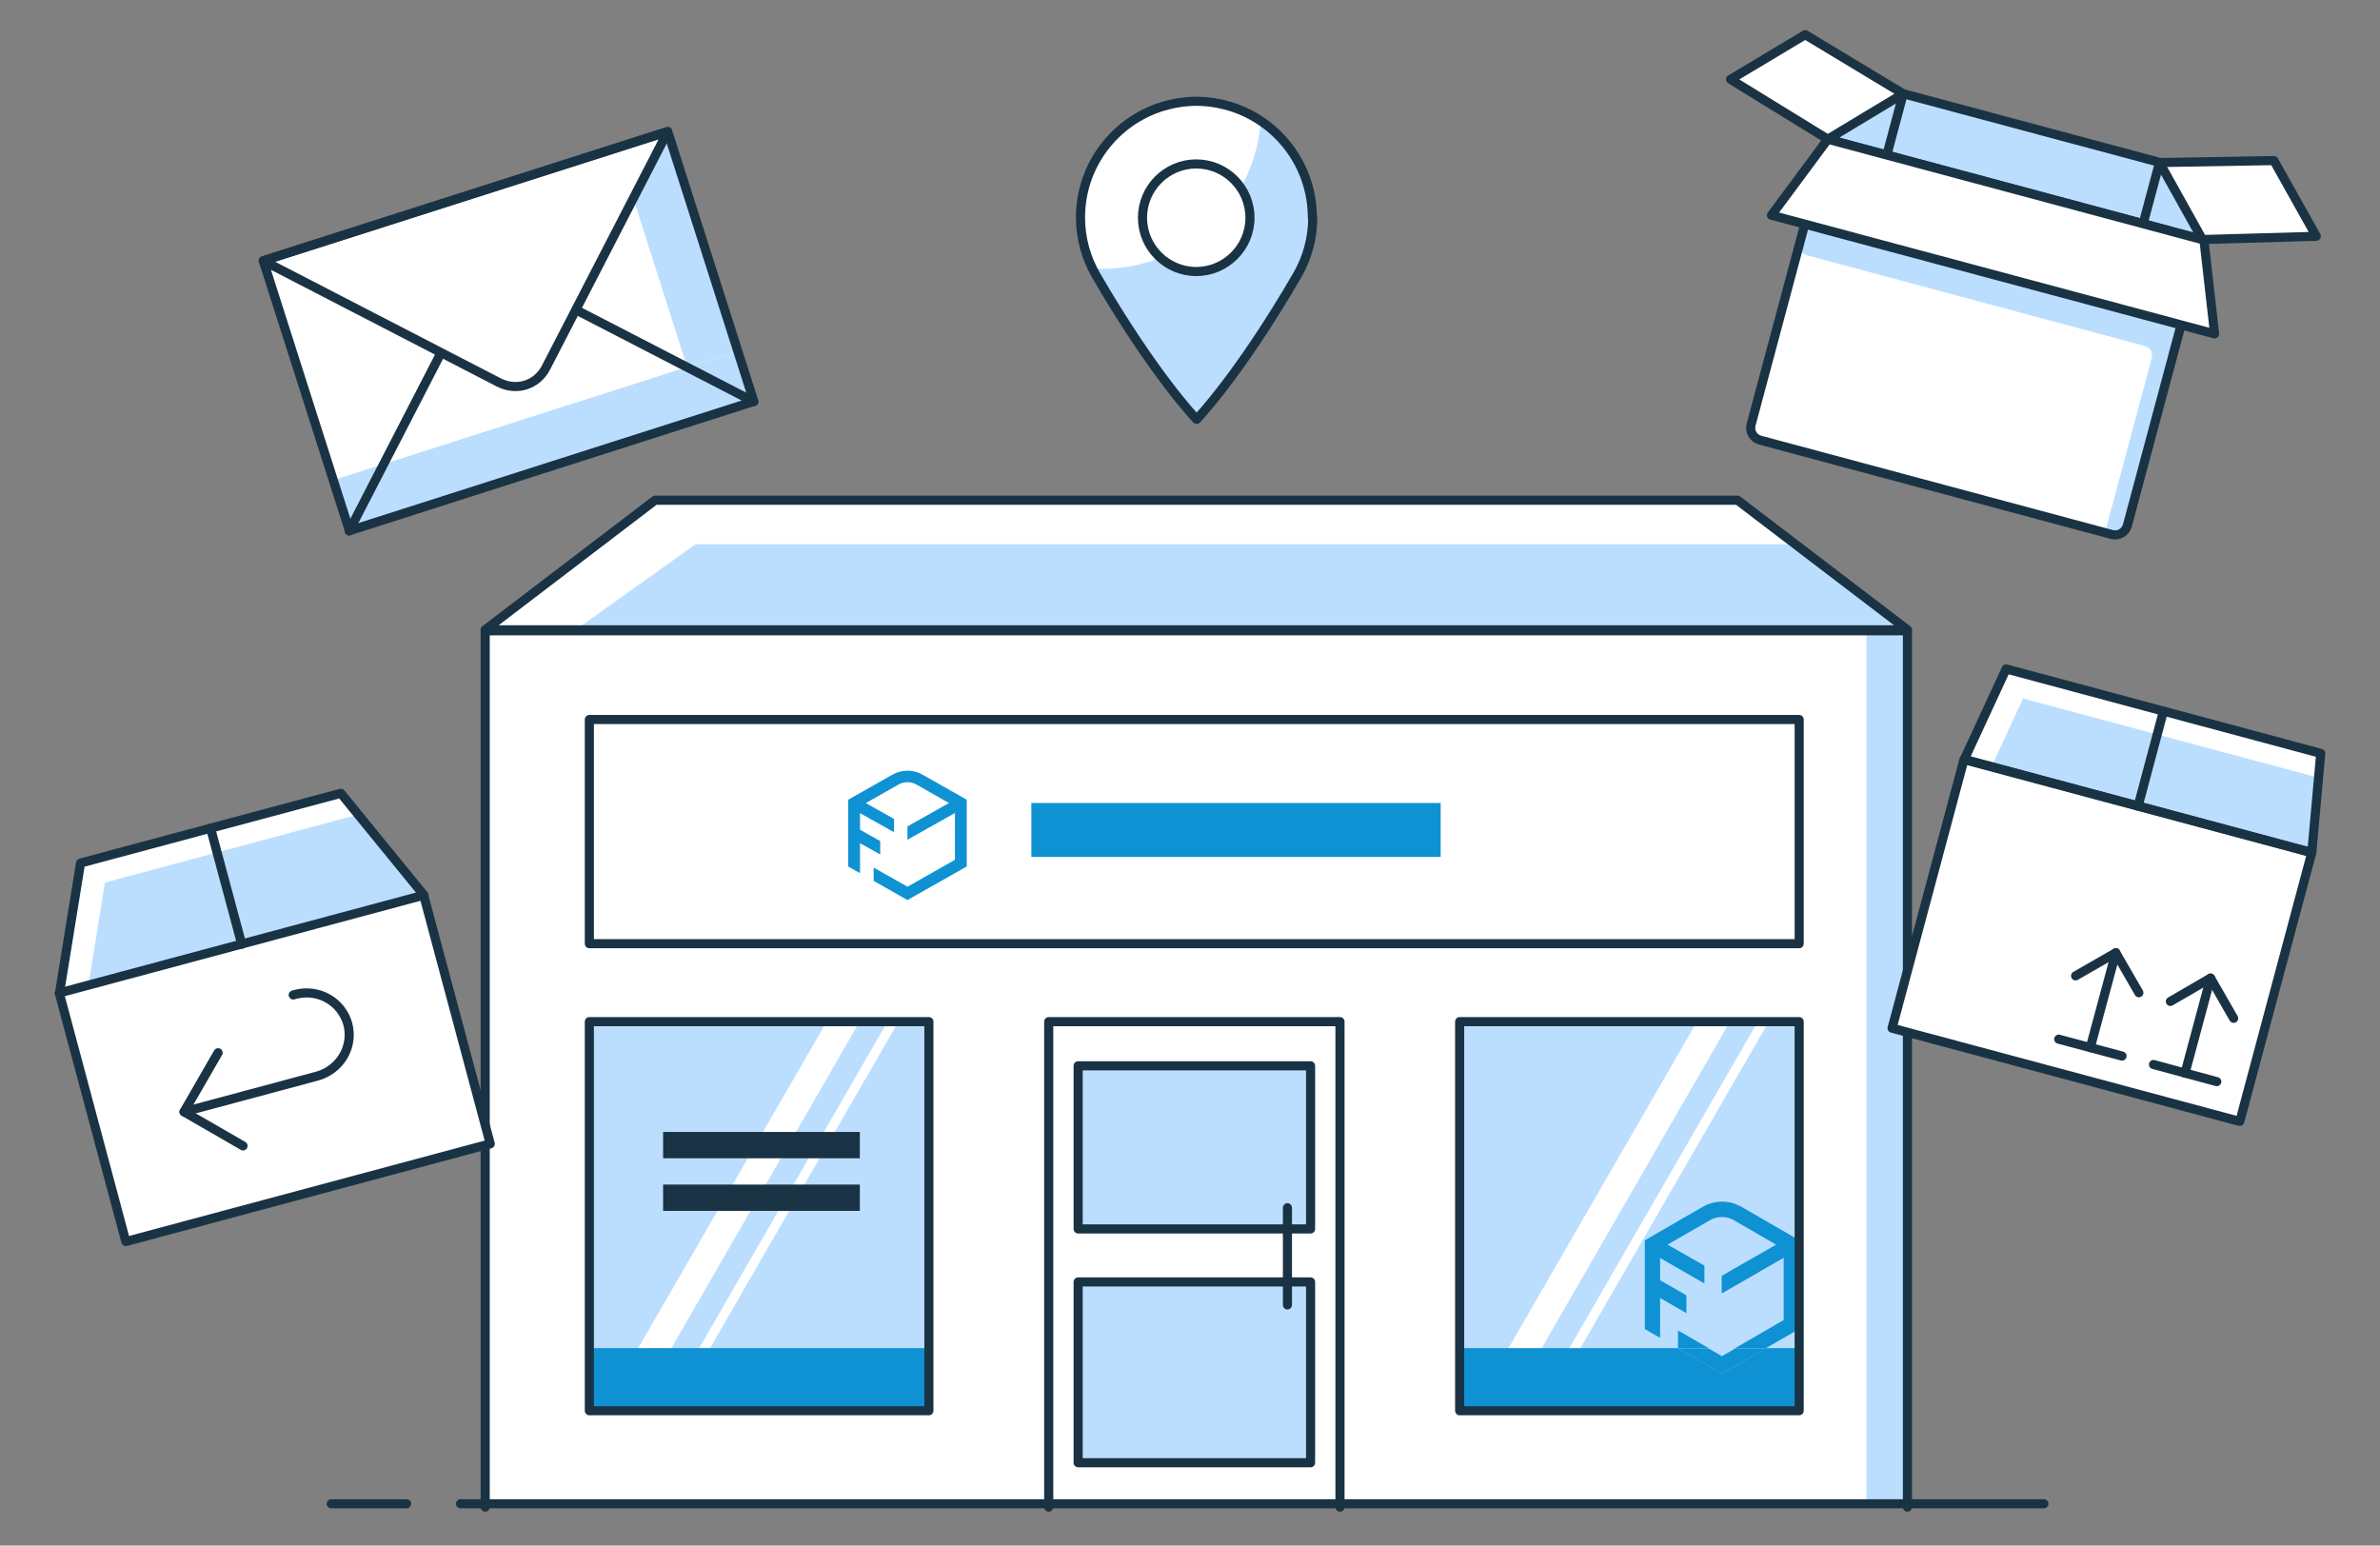
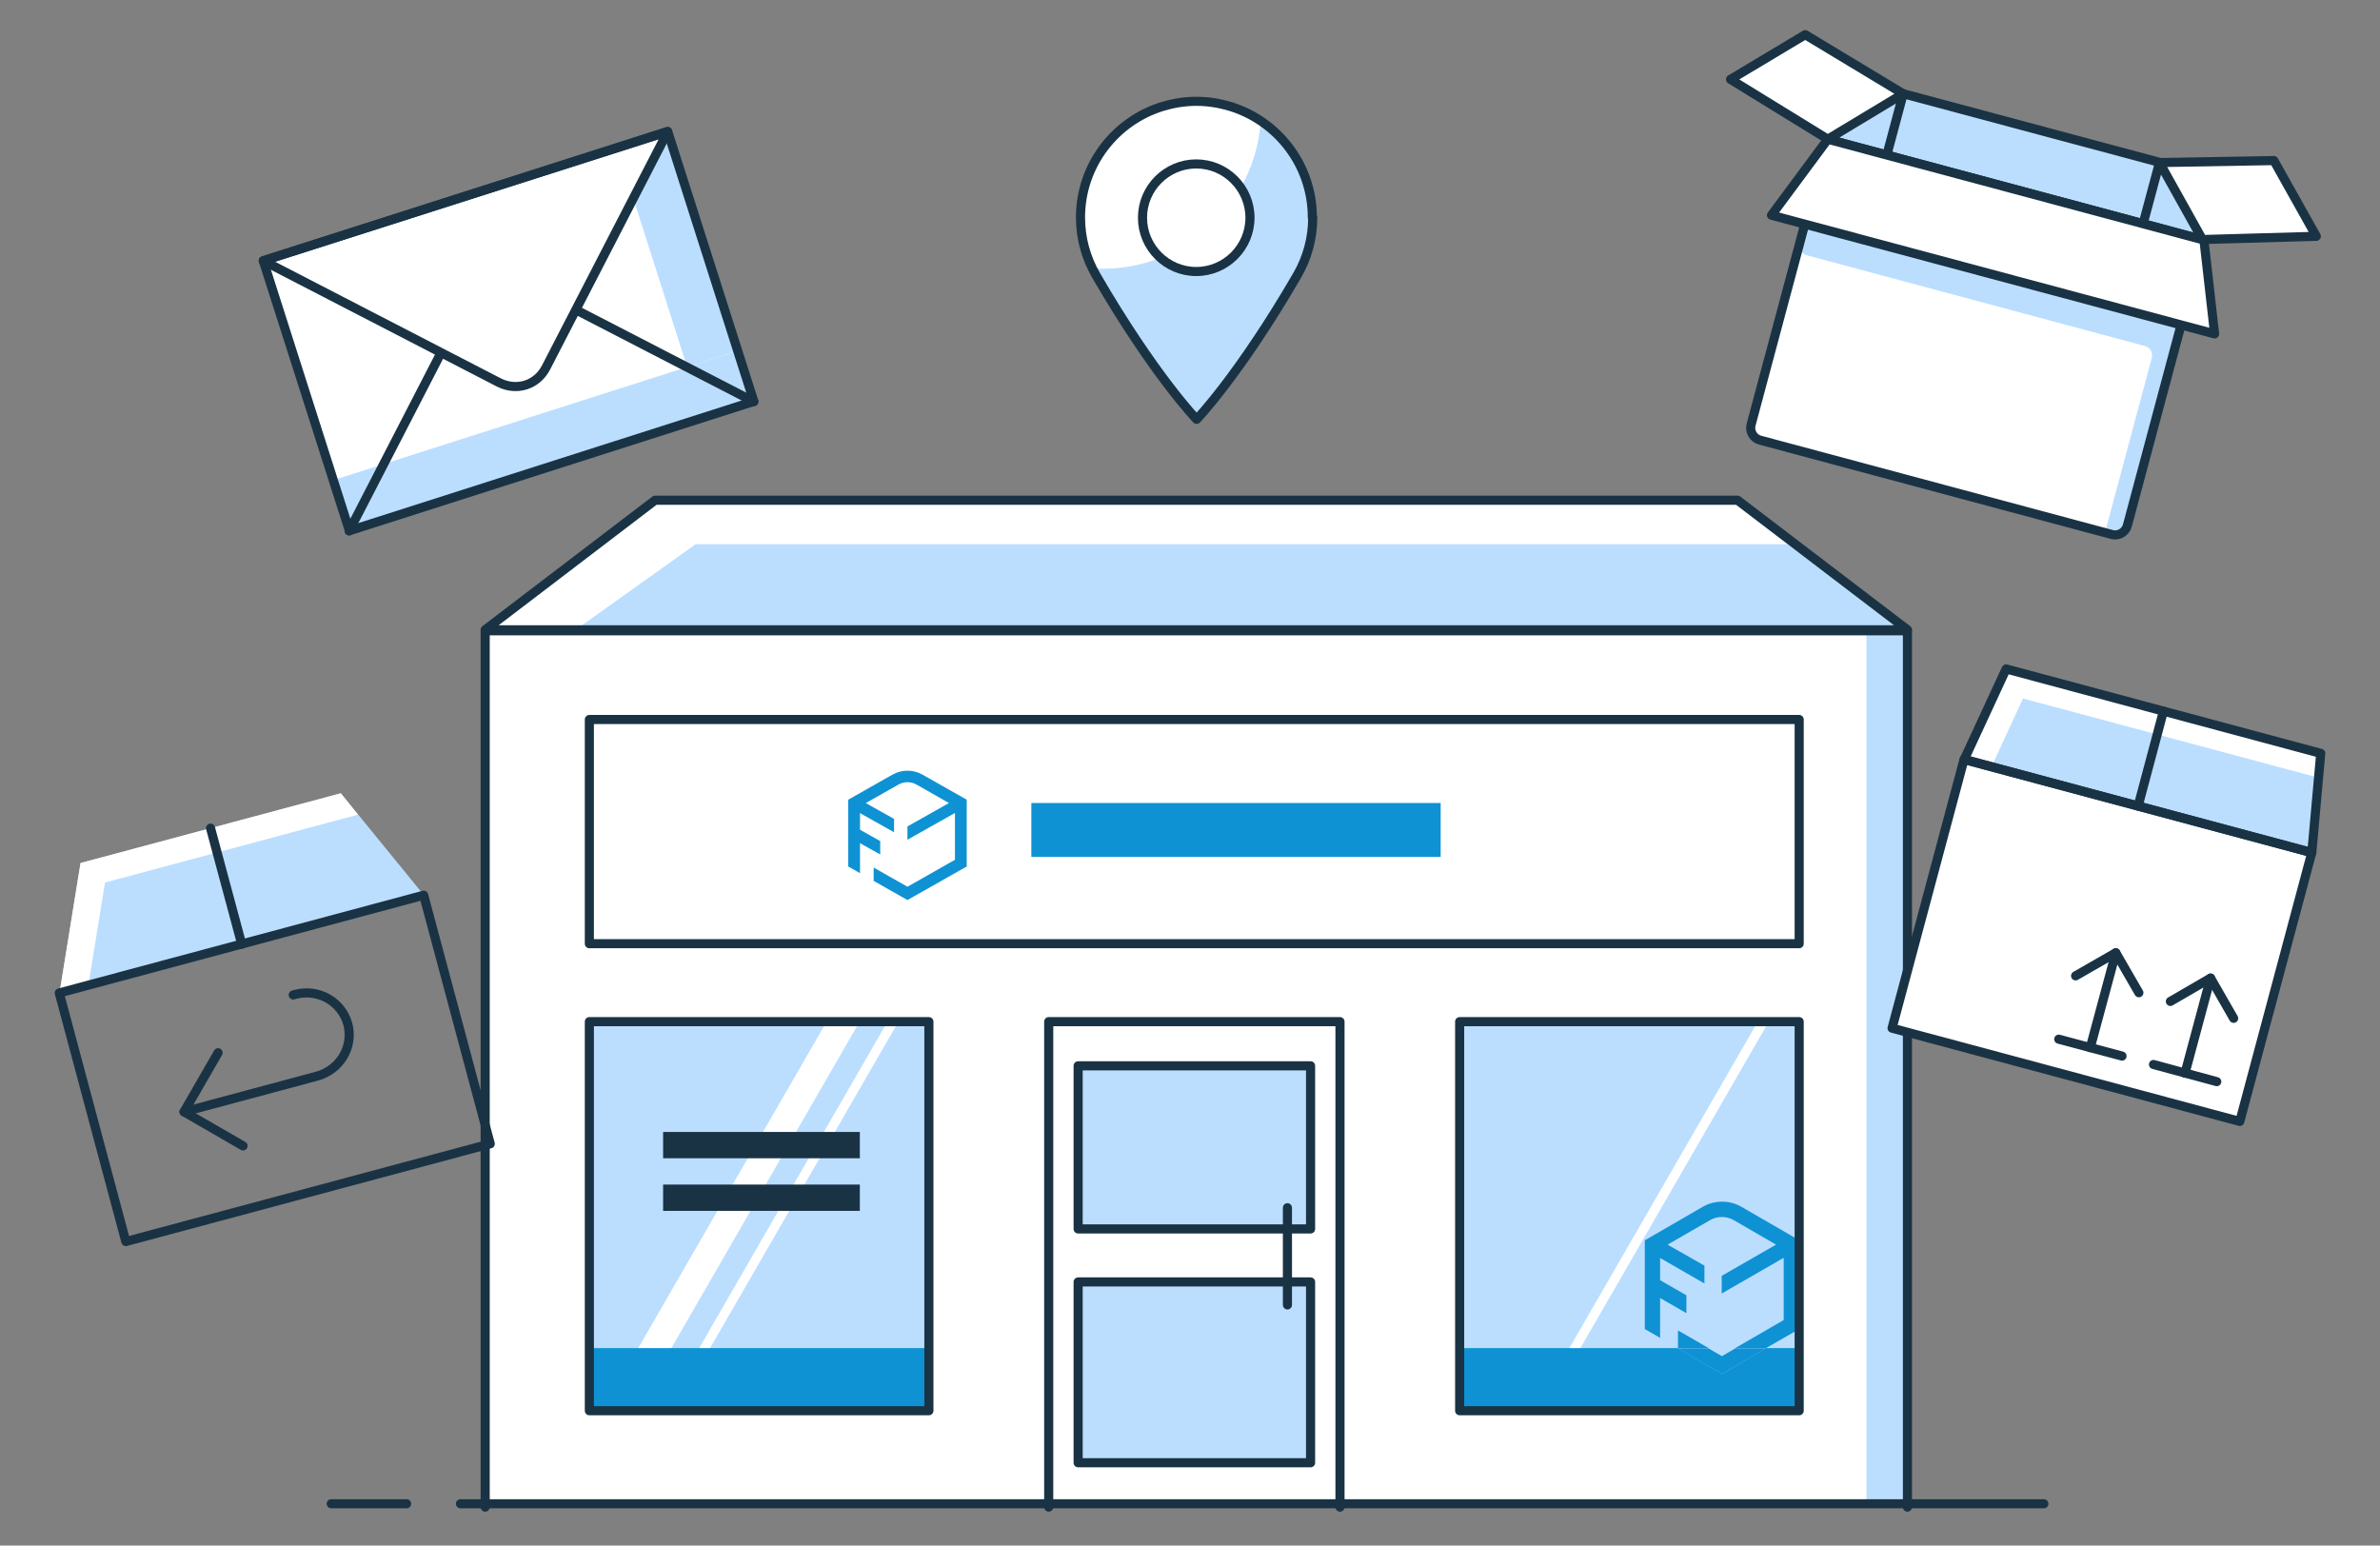
<svg xmlns="http://www.w3.org/2000/svg" fill="none" height="339" viewBox="0 0 522 339" width="522">
  <rect x="0" y="0" width="522" height="339" fill="#808080" stroke="none" />
  <path d="m401.51 30.716 81.157 21.765c.368.099.598.499.5.867l-16.577 61.921c-.394 1.473-1.927 2.359-3.399 1.964l-77.162-20.694c-1.472-.395-2.357-1.929-1.962-3.402l16.591-61.974c.098-.368.498-.599.866-.501z" fill="#fff" />
  <path d="m395.881 49.161-1.143 4.248c-.272 1.089.381 2.233 1.47 2.56l74.279 19.934c1.088.272 1.741 1.416 1.469 2.56l-10.285 38.398 2.231.599c1.088.272 2.231-.381 2.558-1.47l4.952-18.464 7.019-26.143-82.495-22.113z" fill="#bbdeff" />
  <path d="m401.51 30.716 81.157 21.765c.368.099.598.499.5.867l-16.577 61.921c-.394 1.473-1.927 2.359-3.399 1.964l-77.162-20.694c-1.472-.395-2.357-1.929-1.962-3.402l16.591-61.974c.098-.368.498-.599.866-.501z" stroke="#1a3344" stroke-linecap="round" stroke-linejoin="round" stroke-width="2" />
  <path d="m483.382 52.648-82.496-22.113 14.91-9.695c.49-.327 1.088-.436 1.687-.272l56.539 15.141c.544.163 1.034.545 1.306 1.035l8.054 15.849z" fill="#bbdeff" stroke="#1a3344" stroke-linecap="round" stroke-linejoin="round" stroke-width="2" />
  <path d="m417.429 20.568-21.495-12.963-16.379 9.804 21.331 13.126z" fill="#fff" stroke="#1a3344" stroke-linecap="round" stroke-linejoin="round" stroke-width="2" />
  <path d="m473.642 35.655 25.086-.436 9.305 16.612-24.977.708z" fill="#fff" stroke="#1a3344" stroke-linecap="round" stroke-linejoin="round" stroke-width="2" />
  <path d="m417.43 20.568-3.591 13.398" stroke="#1a3344" stroke-linecap="round" stroke-linejoin="round" stroke-width="2" />
  <path d="m473.64 35.653-3.591 13.398" stroke="#1a3344" stroke-linecap="round" stroke-linejoin="round" stroke-width="2" />
  <path d="m485.723 73.236-97.189-26.034 12.353-16.666 82.496 22.113z" fill="#fff" stroke="#1a3344" stroke-linecap="round" stroke-linejoin="round" stroke-width="2" />
  <path d="m418.354 138.351h-311.94v192.212h311.94z" fill="#fff" />
  <path d="m409.362 138.092v192.471h8.992v-192.471z" fill="#bbdeff" />
  <path d="m106.414 330.563v-192.212h311.94v192.212" stroke="#1a3344" stroke-linecap="round" stroke-linejoin="round" stroke-width="2" />
  <path d="m106.415 138.134 37.256-28.418h237.429l37.255 28.418z" fill="#fff" />
  <path d="m152.579 119.361-26.328 18.774h292.108l-26.329-18.774z" fill="#bbdeff" />
  <path d="m106.415 138.134 37.256-28.418h237.429l37.255 28.418z" stroke="#1a3344" stroke-linecap="round" stroke-linejoin="round" stroke-width="2" />
  <path d="m203.73 224.08h-74.468v85.341h74.468z" fill="#bbdeff" />
  <path d="m147.804 309.421 49.258-85.341h-2.409l-49.215 85.341z" fill="#fff" />
  <path d="m139.327 309.421 49.215-85.341h-7.227l-49.258 85.341z" fill="#fff" />
  <path d="m203.73 295.686h-74.468v13.692h74.468z" fill="#0f92d4" />
  <path d="m203.73 224.08h-74.468v85.341h74.468z" stroke="#1a3344" stroke-linecap="round" stroke-linejoin="round" stroke-width="2" />
  <path d="m394.61 224.08h-74.468v85.341h74.468z" fill="#bbdeff" />
  <path d="m338.687 309.421 49.259-85.341h-2.409l-49.259 85.341z" fill="#fff" />
-   <path d="m330.209 309.421 49.215-85.341h-7.227l-49.259 85.341z" fill="#fff" />
  <path d="m394.653 291.508v-9.731-9.731l-12.648-7.32c-2.667-1.55-5.937-1.55-8.604 0l-12.648 7.32v19.462l3.356 1.938v-8.741l5.764 3.316v-3.919l-5.764-3.315v-4.866l9.722 5.598v-3.919l-8.088-4.607 9.336-5.382c1.591-.904 3.57-.904 5.162 0l9.293 5.382-9.379 5.383-2.538 1.464v3.875l1.936-1.12.602-.344 6.883-3.962 4.173-2.411v13.65l-10.626 6.157h6.754l7.271-4.177z" fill="#0f92d4" />
  <path d="m374.52 295.557s-4.561-2.627-4.604-2.67l-1.893-1.076v3.875h6.712z" fill="#0f92d4" />
  <path d="m377.703 301.327-9.68-5.597v-.043h-47.881v13.735h74.511v-13.735h-7.271z" fill="#0f92d4" />
  <path d="m377.703 301.327 9.68-5.598h-6.755l-2.968 1.722s-2.237-1.291-2.968-1.722h-6.712l9.68 5.598z" fill="#0f92d4" />
  <path d="m394.61 224.08h-74.468v85.341h74.468z" stroke="#1a3344" stroke-linecap="round" stroke-linejoin="round" stroke-width="2" />
-   <path d="m293.854 224.08h-63.842v106.526h63.842z" fill="#fff" />
+   <path d="m293.854 224.08h-63.842v106.526h63.842" fill="#fff" />
  <path d="m230.012 330.563v-106.483h63.885v106.483" stroke="#1a3344" stroke-linecap="round" stroke-linejoin="round" stroke-width="2" />
  <path d="m236.466 233.768h50.979v35.781h-50.979zm0 87.064v-39.657h50.979v39.657z" fill="#bbdeff" stroke="#1a3344" stroke-linecap="round" stroke-linejoin="round" stroke-width="2" />
  <path d="m282.37 264.899v21.314" stroke="#1a3344" stroke-linecap="round" stroke-linejoin="round" stroke-width="2" />
  <path d="m394.61 157.812h-265.349v49.173h265.349z" fill="#fff" stroke="#1a3344" stroke-linecap="round" stroke-linejoin="round" stroke-width="2" />
  <path d="m315.978 176.129h-89.775v11.823h89.775z" fill="#0f92d4" />
  <path d="m188.586 248.278h-43.149v5.77h43.149z" fill="#1a3344" />
  <path d="m188.586 259.817h-43.149v5.77h43.149z" fill="#1a3344" />
  <path d="m269.68 23.34h-.043c-2.28-.689-4.732-1.076-7.228-1.076-2.495 0-4.947.388-7.227 1.076h-.043c-10.497 3.143-18.155 12.874-18.155 24.414 0 4.607 1.248 8.913 3.399 12.659 12.734 21.96 22.069 31.605 22.069 31.605s9.336-9.645 22.07-31.605c2.151-3.703 3.398-8.052 3.398-12.659 0-11.54-7.657-21.271-18.154-24.414z" fill="#bbdeff" />
  <path d="m276.434 26.569c-2.065-1.378-4.345-2.497-6.754-3.229h-.043c-2.28-.689-4.732-1.076-7.228-1.076-2.495 0-4.947.388-7.227 1.076h-.043c-10.497 3.143-18.155 12.874-18.155 24.414 0 4.005.947 7.707 2.625 11.066.731.043 1.419.129 2.151.129 18.412 0 33.426-14.252 34.76-32.337z" fill="#fff" />
  <path d="m287.834 47.711c0-11.54-7.657-21.271-18.154-24.414h-.043c-2.28-.689-4.732-1.077-7.228-1.077-2.495 0-4.947.388-7.227 1.077h-.043c-10.497 3.143-18.155 12.874-18.155 24.414 0 4.607 1.248 8.913 3.399 12.659 12.734 21.96 22.069 31.605 22.069 31.605s9.336-9.645 22.07-31.605c2.151-3.703 3.398-8.052 3.398-12.659z" stroke="#1a3344" stroke-linecap="round" stroke-linejoin="round" stroke-width="2" />
  <path d="m274.154 47.755c0 6.502-5.291 11.798-11.787 11.798s-11.788-5.296-11.788-11.798c0-6.502 5.292-11.798 11.788-11.798s11.787 5.296 11.787 11.798z" fill="#fff" stroke="#1a3344" stroke-miterlimit="10" stroke-width="2" />
  <path d="m507.043 186.993-76.269-20.454-15.788 58.975 76.268 20.454z" fill="#fff" />
  <path d="m509.001 165.237-69.001-18.518-9.196 19.88 76.238 20.424z" fill="#bbdeff" />
  <path d="m443.7 153.201 64.811 17.374.49-5.338-69.001-18.518-9.196 19.88 5.986 1.579z" fill="#fff" />
  <g stroke="#1a3344" stroke-linecap="round" stroke-linejoin="round" stroke-width="2">
    <path d="m507.041 186.993-76.269-20.454-15.788 58.975 76.268 20.454z" />
    <path d="m509.002 165.237-69.001-18.518-9.196 19.88 76.238 20.424z" />
    <path d="m474.5 155.979-5.551 20.806" />
    <path d="m472.321 233.481 13.877 3.759" />
    <path d="m476.023 219.648 8.816-5.12 5.061 8.823" />
    <path d="m484.837 214.528-5.605 20.86" />
    <path d="m451.539 227.928 13.876 3.703" />
    <path d="m455.238 214.038 8.816-5.065 5.061 8.769" />
    <path d="m464.056 208.973-5.605 20.806" />
  </g>
-   <path d="m92.928 196.353-79.929 21.436 14.598 54.528 79.929-21.436z" fill="#fff" />
  <path d="m93 196.371-18.249-22.375-57.086 15.297-4.619 28.54" fill="#bbdeff" />
  <path d="m23.026 193.574 55.489-14.897-3.764-4.681-57.086 15.297-4.619 28.54 6.33-1.712z" fill="#fff" />
  <path d="m92.927 196.353-79.929 21.436 14.598 54.528 79.929-21.436z" stroke="#1a3344" stroke-linecap="round" stroke-linejoin="round" stroke-width="2" />
-   <path d="m93 196.371-18.249-22.375-57.086 15.297-4.619 28.54" stroke="#1a3344" stroke-linecap="round" stroke-linejoin="round" stroke-width="2" />
  <path d="m46.179 181.645 6.843 25.457" stroke="#1a3344" stroke-linecap="round" stroke-linejoin="round" stroke-width="2" />
  <path d="m53.307 251.338-12.945-7.478 7.471-12.957" stroke="#1a3344" stroke-linecap="round" stroke-linejoin="round" stroke-width="2" />
  <path d="m64.313 218.231.399-.114c5.075-1.37 10.208 1.541 11.577 6.507 1.312 4.966-1.711 10.046-6.786 11.416l-29.142 7.82" stroke="#1a3344" stroke-linecap="round" stroke-linejoin="round" stroke-width="2" />
  <path d="m57.742 57.19 88.7-28.366 18.893 59.218-88.7 28.366z" fill="#fff" />
  <path d="m73.085 105.32 88.699-28.365 3.549 11.088-88.699 28.365z" fill="#bbdeff" />
  <path d="m138.911 43.522 7.532-14.642 15.342 48.073-11.081 3.553z" fill="#bbdeff" />
  <path d="m57.742 57.19 88.7-28.366 18.893 59.218-88.7 28.366z" stroke="#1a3344" stroke-linecap="round" stroke-linejoin="round" stroke-width="2" />
  <path d="m76.58 116.467 20.139-39.065m-38.978-20.212 51.673 26.697c3.918 1.986 8.362.576 10.35-3.289l26.679-51.717zm107.595 30.908-39.032-20.152z" stroke="#1a3344" stroke-linecap="round" stroke-linejoin="round" stroke-width="2" />
  <path d="m448.28 329.826h-347.286" stroke="#1a3344" stroke-linecap="round" stroke-linejoin="round" stroke-width="2" />
  <path d="m72.643 329.826h16.537" stroke="#1a3344" stroke-linecap="round" stroke-linejoin="round" stroke-width="2" />
  <path d="m209.059 177.64-3.2 1.804h-.001l-5.273 2.967-.004.002-.444.247-.009.005-.32.183v-1.122l1.54-.868 7.173-4.041 1.204-.678-1.201-.683-7.123-4.053h-.001c-.719-.409-1.534-.624-2.363-.624s-1.645.215-2.364.623v.001l-7.157 4.055-1.206.684 1.209.678 5.785 3.247v1.13l-6.296-3.536-1.165-.654v1.336 3.643.458l.399.224 4.031 2.26v1.155l-3.266-1.831-1.164-.652v1.334 5.238l-1.018-.577v-13.739l9.303-5.273v-.001c.883-.501 1.887-.765 2.909-.765s2.025.264 2.908.765l.001.001 9.299 5.27v13.743l-12.21 6.915-6.639-3.765v-1.123l.274.155 5.979 3.391.386.219.386-.219 10.407-5.905.396-.225v-.455-10.262-1.339z" fill="#0f92d4" stroke="#0f92d4" stroke-width="1.564" />
</svg>